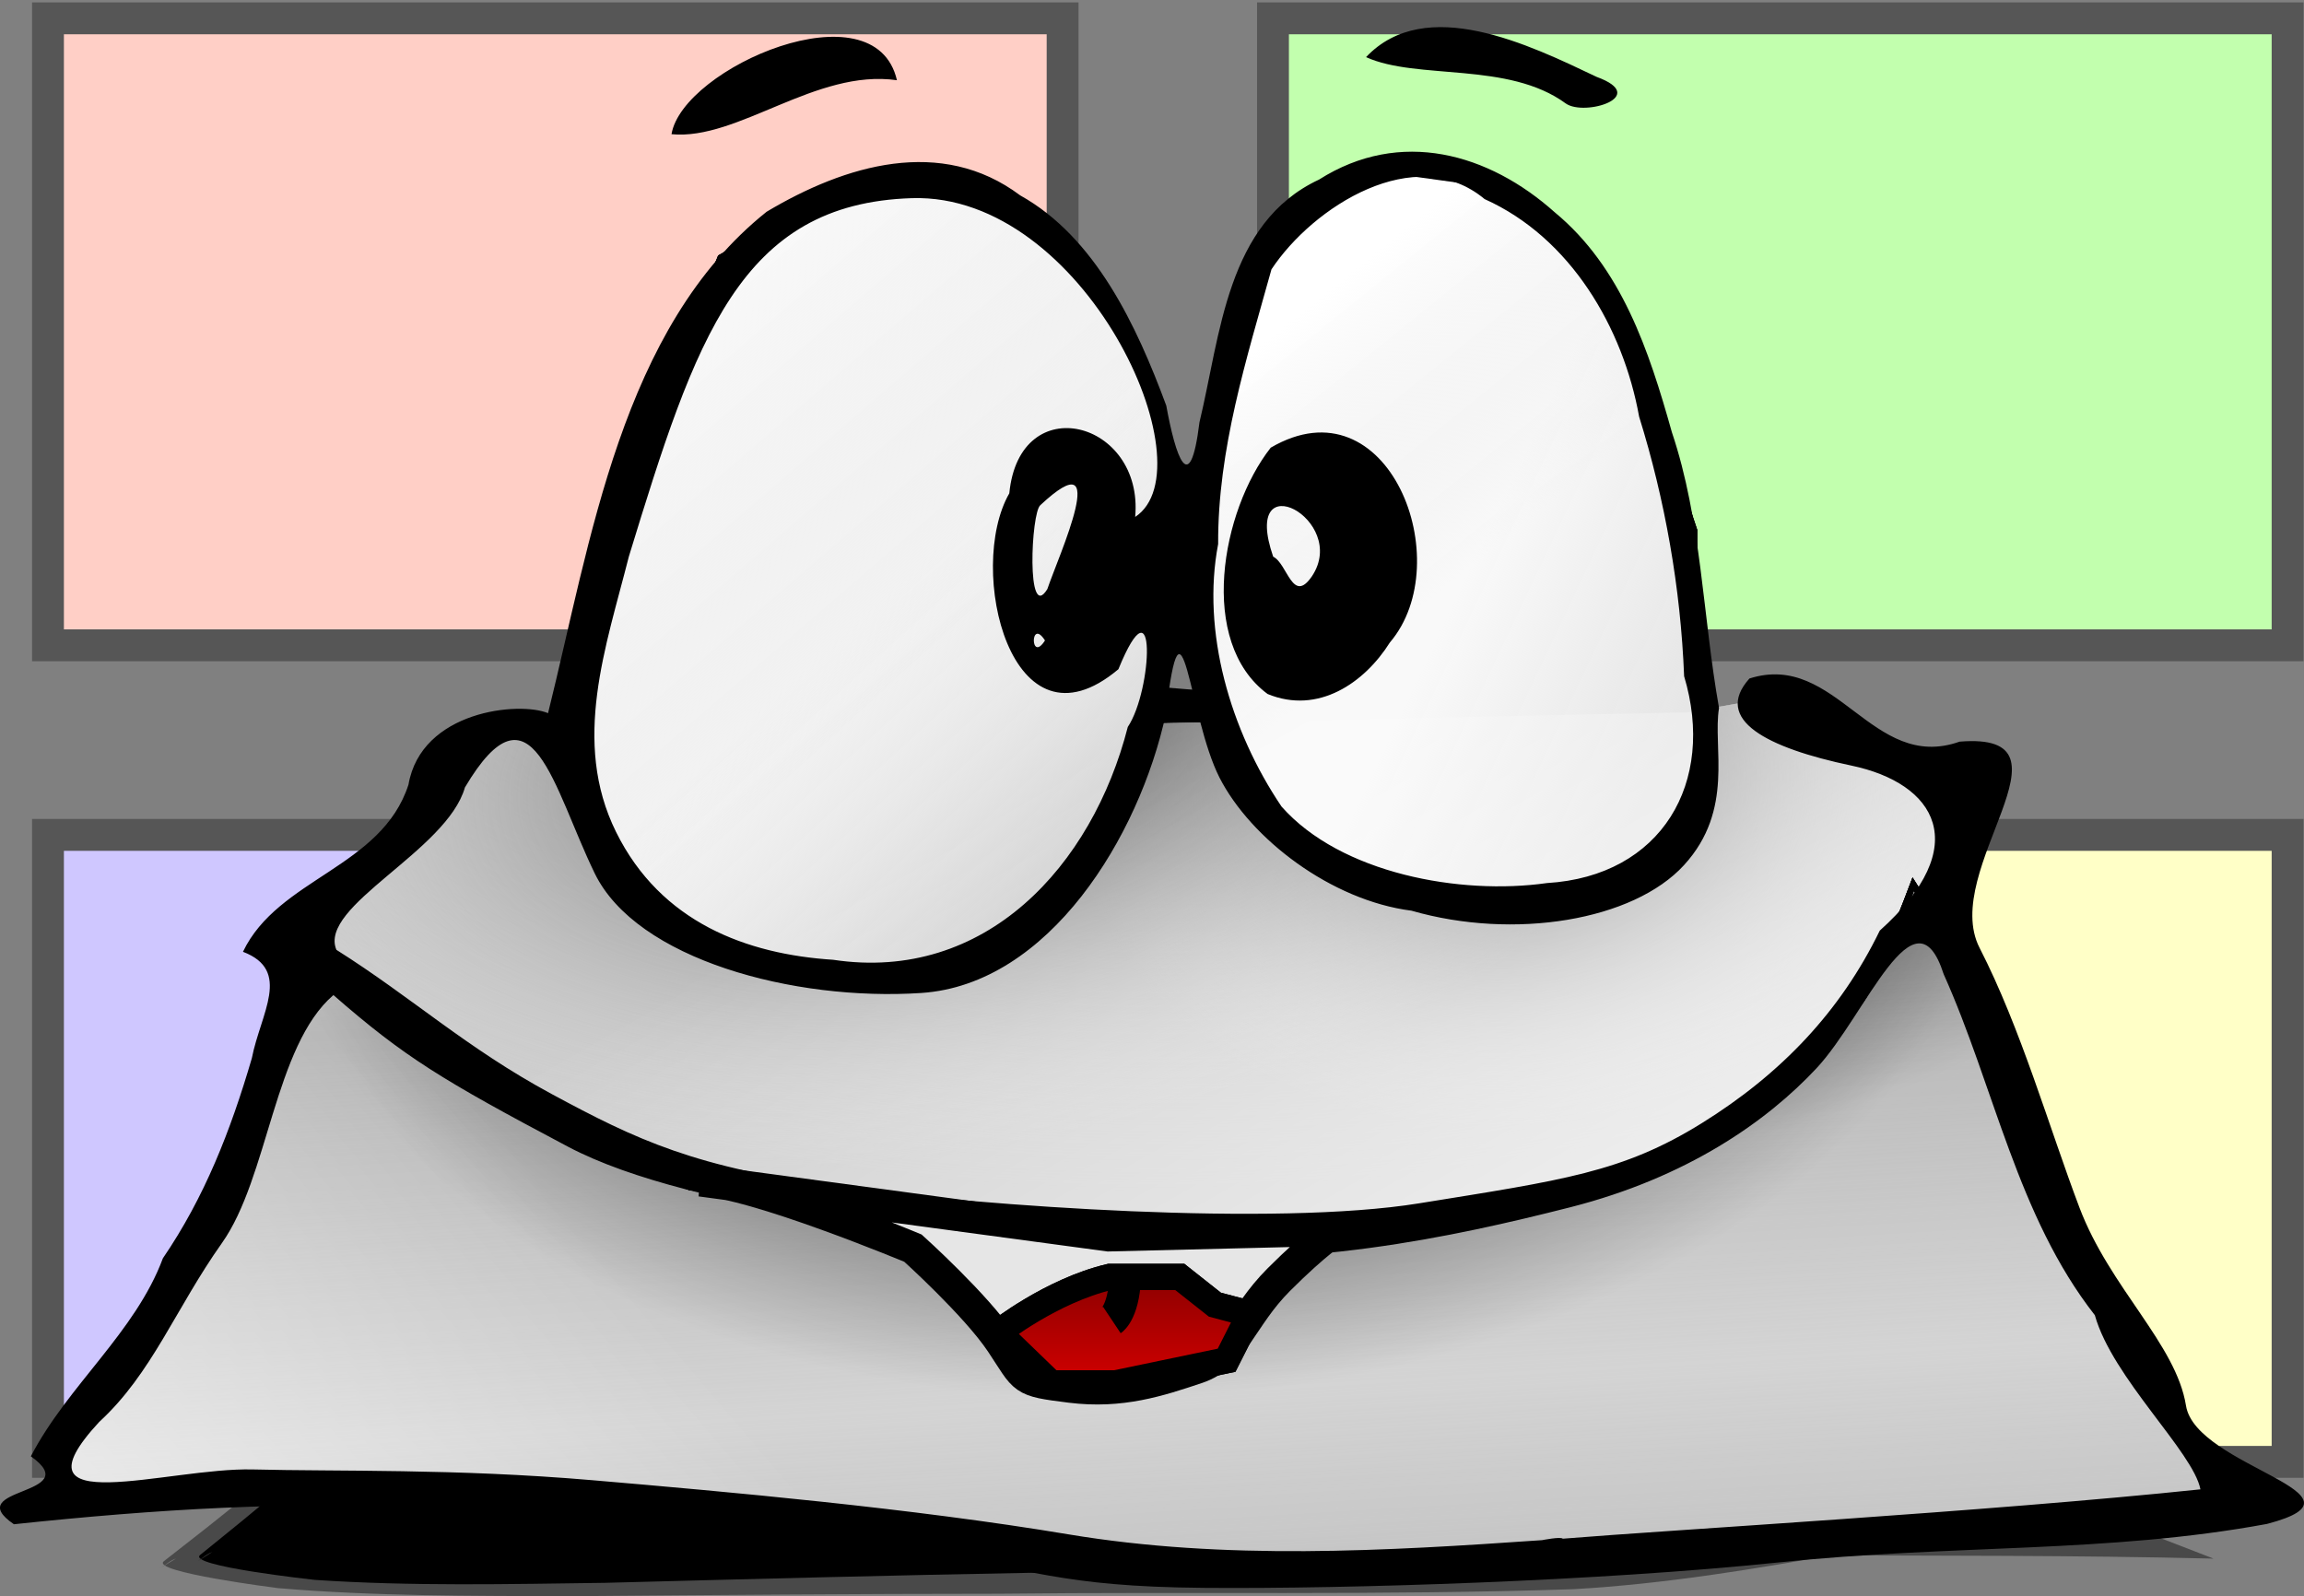
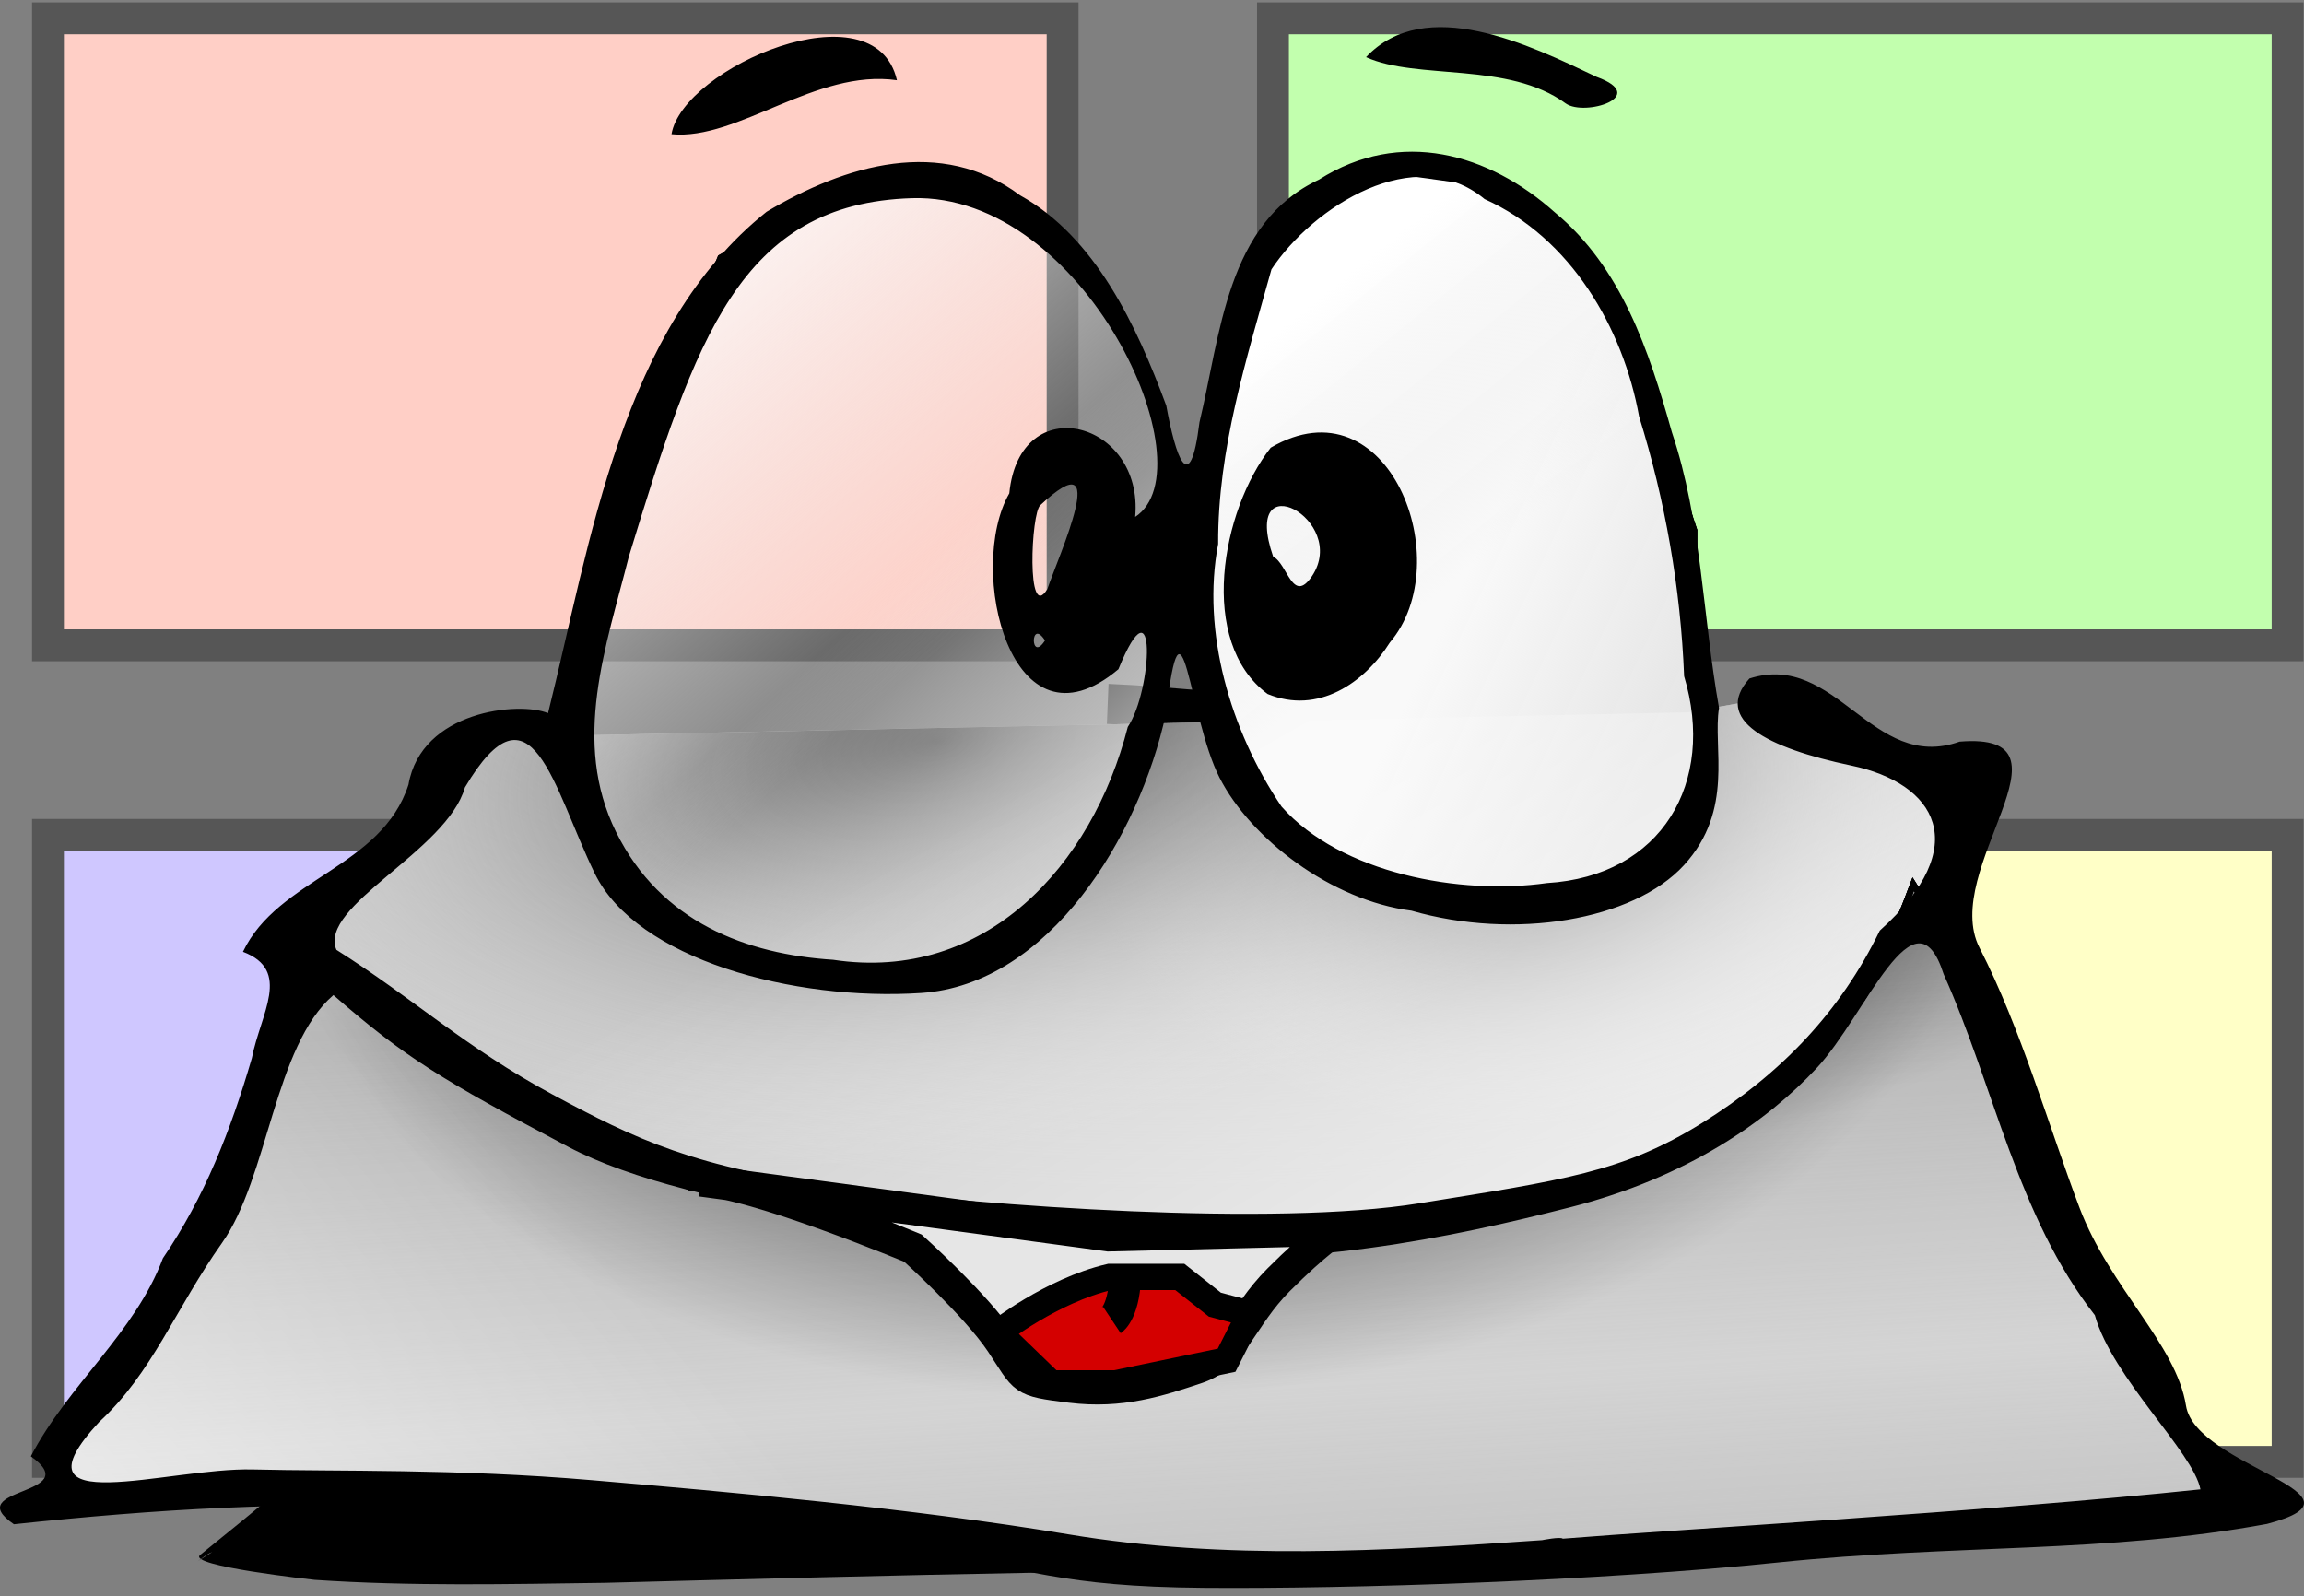
<svg xmlns="http://www.w3.org/2000/svg" xmlns:ns1="http://sodipodi.sourceforge.net/DTD/sodipodi-0.dtd" xmlns:ns2="http://www.inkscape.org/namespaces/inkscape" xmlns:xlink="http://www.w3.org/1999/xlink" width="72.393" height="50.161" id="svg5948" ns1:version="0.32" ns2:version="0.46" ns1:docname="tastentierchen_fenster.svg" ns2:output_extension="org.inkscape.output.svg.inkscape" version="1.0">
  <rect width="100%" height="100%" fill="#808080" stroke="none" />
  <defs id="defs5950">
    <linearGradient ns2:collect="always" id="linearGradient5607">
      <stop style="stop-color:#550000;stop-opacity:1" offset="0" id="stop5609" />
      <stop style="stop-color:#da0000;stop-opacity:1" offset="1" id="stop5611" />
    </linearGradient>
    <linearGradient ns2:collect="always" xlink:href="#linearGradient5607" id="linearGradient5897" gradientUnits="userSpaceOnUse" x1="162.788" y1="365.915" x2="162.788" y2="372.383" />
    <radialGradient ns2:collect="always" xlink:href="#linearGradient3415" id="radialGradient5895" gradientUnits="userSpaceOnUse" gradientTransform="matrix(4.3386401e-3,9.6493668e-2,-0.148,6.6630194e-3,752.338,358.803)" cx="-383.179" cy="3897.164" fx="-383.179" fy="3897.164" r="182.011" />
    <linearGradient ns2:collect="always" id="linearGradient3415">
      <stop style="stop-color:#000000;stop-opacity:1;" offset="0" id="stop3417" />
      <stop style="stop-color:#000000;stop-opacity:0;" offset="1" id="stop3419" />
    </linearGradient>
    <radialGradient ns2:collect="always" xlink:href="#linearGradient3415" id="radialGradient5893" gradientUnits="userSpaceOnUse" gradientTransform="matrix(4.3386401e-3,9.6493668e-2,-0.148,6.6630194e-3,752.338,358.803)" cx="-315.021" cy="3970.69" fx="-315.021" fy="3970.69" r="182.011" />
    <linearGradient ns2:collect="always" id="linearGradient3607">
      <stop style="stop-color:#ffffff;stop-opacity:1;" offset="0" id="stop3609" />
      <stop style="stop-color:#ffffff;stop-opacity:0;" offset="1" id="stop3611" />
    </linearGradient>
    <linearGradient ns2:collect="always" xlink:href="#linearGradient3607" id="linearGradient5891" gradientUnits="userSpaceOnUse" gradientTransform="matrix(0.188,0,0,0.188,186.931,-487.643)" x1="-384.765" y1="4644.027" x2="-240.722" y2="4520.747" />
    <linearGradient ns2:collect="always" id="linearGradient3597">
      <stop style="stop-color:#ffffff;stop-opacity:1;" offset="0" id="stop3599" />
      <stop style="stop-color:#ffffff;stop-opacity:0;" offset="1" id="stop3601" />
    </linearGradient>
    <linearGradient ns2:collect="always" xlink:href="#linearGradient3597" id="linearGradient5889" gradientUnits="userSpaceOnUse" gradientTransform="matrix(0.188,0,0,0.188,186.931,-487.643)" x1="-35.686" y1="4597.96" x2="-116.143" y2="4456.449" />
    <linearGradient id="linearGradient3381" ns2:collect="always">
      <stop id="stop3383" offset="0" style="stop-color:#ffffff;stop-opacity:1" />
      <stop id="stop3385" offset="1" style="stop-color:#e6e6e6;stop-opacity:0;" />
    </linearGradient>
    <linearGradient ns2:collect="always" xlink:href="#linearGradient3381" id="linearGradient5887" gradientUnits="userSpaceOnUse" gradientTransform="matrix(0.188,0,0,0.188,217.182,-415.795)" x1="-267.06" y1="4017.087" x2="-235.062" y2="4056.689" />
    <linearGradient id="linearGradient3371" ns2:collect="always">
      <stop id="stop3373" offset="0" style="stop-color:#ffffff;stop-opacity:1" />
      <stop id="stop3375" offset="1" style="stop-color:#ececec;stop-opacity:0;" />
    </linearGradient>
    <linearGradient ns2:collect="always" xlink:href="#linearGradient3371" id="linearGradient5885" gradientUnits="userSpaceOnUse" gradientTransform="matrix(0.188,0,0,0.188,217.182,-415.795)" x1="-378.251" y1="3996.271" x2="-318.21" y2="4065.828" />
    <linearGradient ns2:collect="always" id="linearGradient3359">
      <stop style="stop-color:#cccccc;stop-opacity:1" offset="0" id="stop3361" />
      <stop style="stop-color:#ececec;stop-opacity:0;" offset="1" id="stop3363" />
    </linearGradient>
    <linearGradient ns2:collect="always" xlink:href="#linearGradient3359" id="linearGradient5883" gradientUnits="userSpaceOnUse" gradientTransform="matrix(0.188,0,0,0.188,217.182,-415.795)" x1="-290.923" y1="4104.415" x2="-331.411" y2="4060.243" />
    <linearGradient ns2:collect="always" id="linearGradient3349">
      <stop style="stop-color:#e6e6e6;stop-opacity:1;" offset="0" id="stop3351" />
      <stop style="stop-color:#e6e6e6;stop-opacity:0;" offset="1" id="stop3353" />
    </linearGradient>
    <linearGradient ns2:collect="always" xlink:href="#linearGradient3349" id="linearGradient5881" gradientUnits="userSpaceOnUse" gradientTransform="matrix(0.188,0,0,0.188,217.182,-415.795)" x1="-193.441" y1="4072.936" x2="-232.028" y2="4054.658" />
    <linearGradient ns2:collect="always" id="linearGradient3425">
      <stop style="stop-color:#f9f9f9;stop-opacity:1;" offset="0" id="stop3427" />
      <stop style="stop-color:#f9f9f9;stop-opacity:0;" offset="1" id="stop3429" />
    </linearGradient>
    <linearGradient ns2:collect="always" xlink:href="#linearGradient3425" id="linearGradient5879" gradientUnits="userSpaceOnUse" gradientTransform="matrix(0.188,0,0,0.188,217.182,-415.795)" spreadMethod="reflect" x1="-285.846" y1="4192.251" x2="-289.908" y2="4124.216" />
    <radialGradient ns2:collect="always" xlink:href="#linearGradient3399" id="radialGradient5877" gradientUnits="userSpaceOnUse" gradientTransform="matrix(1.6048082e-2,9.0554532e-2,-0.179,3.1782527e-2,856.419,250.855)" cx="-248.956" cy="3885.66" fx="-248.956" fy="3885.66" r="140.296" />
    <radialGradient ns2:collect="always" xlink:href="#linearGradient3399" id="radialGradient5875" gradientUnits="userSpaceOnUse" gradientTransform="matrix(8.1627261e-3,7.6309939e-2,-9.8386948e-2,1.052337e-2,540.966,329.386)" cx="-199.248" cy="3702.433" fx="-199.248" fy="3702.433" r="140.296" />
    <linearGradient ns2:collect="always" id="linearGradient3399">
      <stop style="stop-color:#4d4d4d;stop-opacity:1" offset="0" id="stop3401" />
      <stop style="stop-color:#ececec;stop-opacity:0;" offset="1" id="stop3403" />
    </linearGradient>
    <radialGradient ns2:collect="always" xlink:href="#linearGradient3399" id="radialGradient5873" gradientUnits="userSpaceOnUse" gradientTransform="matrix(4.6632815e-3,0.155,-0.288,8.6613063e-3,1245.536,351.786)" cx="-258.571" cy="3747.105" fx="-258.571" fy="3747.105" r="140.296" />
    <ns2:perspective ns1:type="inkscape:persp3d" ns2:vp_x="0 : 526.18109 : 1" ns2:vp_y="0 : 1000 : 0" ns2:vp_z="744.09448 : 526.18109 : 1" ns2:persp3d-origin="372.04724 : 350.78739 : 1" id="perspective5956" />
  </defs>
  <ns1:namedview id="base" pagecolor="#ffffff" bordercolor="#666666" borderopacity="1.0" gridtolerance="10000" guidetolerance="10" objecttolerance="10" ns2:pageopacity="0.0" ns2:pageshadow="2" ns2:zoom="1.8441002" ns2:cx="79.132591" ns2:cy="16.861761" ns2:document-units="px" ns2:current-layer="layer1" showgrid="false" ns2:window-width="1600" ns2:window-height="1139" ns2:window-x="-5" ns2:window-y="-3" />
  <g ns2:label="Layer 1" ns2:groupmode="layer" id="layer1" transform="translate(-62.073,-482.934)">
    <g id="g2478" transform="matrix(1.283,0,0,1.283,-11.108,-94.579)" style="opacity:1;stroke:#565656;stroke-width:0.78;stroke-miterlimit:4;stroke-dasharray:none;stroke-opacity:1">
      <rect y="470.576" x="58.214" height="15.357" width="24.848" id="rect2470" style="opacity:1;fill:#cfc7ff;fill-opacity:1;stroke:#565656;stroke-width:0.78;stroke-linecap:round;stroke-linejoin:miter;stroke-miterlimit:4;stroke-dasharray:none;stroke-dashoffset:0;stroke-opacity:1" />
      <rect style="opacity:1;fill:#ffcfc6;fill-opacity:1;stroke:#565656;stroke-width:0.78;stroke-linecap:round;stroke-linejoin:miter;stroke-miterlimit:4;stroke-dasharray:none;stroke-dashoffset:0;stroke-opacity:1" id="rect2472" width="24.848" height="15.357" x="58.214" y="450.576" />
      <rect style="opacity:1;fill:#ffffc7;fill-opacity:1;stroke:#565656;stroke-width:0.78;stroke-linecap:round;stroke-linejoin:miter;stroke-miterlimit:4;stroke-dasharray:none;stroke-dashoffset:0;stroke-opacity:1" id="rect2474" width="24.848" height="15.357" x="88.214" y="470.576" />
      <rect y="450.576" x="88.214" height="15.357" width="24.848" id="rect2476" style="opacity:1;fill:#c2ffae;fill-opacity:1;stroke:#565656;stroke-width:0.78;stroke-linecap:round;stroke-linejoin:miter;stroke-miterlimit:4;stroke-dasharray:none;stroke-dashoffset:0;stroke-opacity:1" />
    </g>
    <g id="g5823" transform="translate(-65.391,154.436)">
-       <path ns1:nodetypes="ccccccscsccccccccscccc" d="M 197.016,377.477 C 192.648,377.369 188.277,377.39 183.907,377.372 C 178.98,377.394 174.054,377.38 169.127,377.387 C 164.343,377.387 159.559,377.377 154.775,377.402 C 151.187,377.417 147.599,377.427 144.011,377.44 C 140.825,377.458 137.64,377.426 134.454,377.43 C 133.995,377.437 133.528,377.37 133.078,377.452 C 132.844,377.495 132.67,377.681 132.467,377.795 C 137.933,374.491 143.316,371.067 148.866,367.884 C 148.923,367.851 151.692,368.141 151.868,368.154 C 154.85,368.31 157.839,368.29 160.825,368.281 C 165.269,368.309 169.713,368.335 174.156,368.33 L 185.328,377.313 C 182.547,377.816 179.759,378.273 176.924,378.437 C 170.9,378.64 164.87,378.51 158.844,378.581 C 154.335,378.582 149.827,378.62 145.319,378.659 C 142.278,378.645 139.227,378.663 136.196,378.404 C 136.147,378.398 132.179,377.895 132.614,377.558 C 147.344,366.138 141.778,366.899 149.92,367.078 C 153.116,367.081 156.312,367.05 159.509,367.067 C 163.059,367.08 166.609,367.09 170.159,367.105 L 197.016,377.477 z" id="path5825" style="opacity:0.708;fill:#333333;fill-opacity:1;stroke:none;stroke-width:14.6;stroke-linejoin:bevel;stroke-miterlimit:4;stroke-dasharray:none;stroke-opacity:1" />
      <path style="fill:#000000;fill-opacity:1;stroke:none;stroke-width:14.6;stroke-linejoin:bevel;stroke-miterlimit:4;stroke-dasharray:none;stroke-opacity:1" id="path5827" d="M 198.144,376.141 C 193.774,376.111 189.404,376.208 185.035,376.268 C 180.109,376.377 175.183,376.45 170.258,376.545 C 165.474,376.629 160.691,376.704 155.908,376.814 C 152.321,376.893 148.733,376.966 145.146,377.043 C 141.961,377.116 138.776,377.141 135.591,377.201 C 135.132,377.217 134.663,377.158 134.215,377.248 C 133.982,377.295 133.812,377.484 133.61,377.601 C 139.017,374.201 144.339,370.683 149.831,367.401 C 149.888,367.368 152.661,367.609 152.837,367.619 C 155.822,367.721 158.81,367.649 161.796,367.587 C 166.239,367.536 170.683,367.484 175.125,367.4 L 186.455,376.184 C 183.683,376.736 180.903,377.242 178.071,377.456 C 172.052,377.766 166.021,377.743 159.997,377.92 C 155.489,378.001 150.983,378.12 146.476,378.238 C 143.435,378.278 140.385,378.35 137.35,378.145 C 137.301,378.139 133.324,377.707 133.753,377.362 C 148.279,365.683 142.728,366.542 150.871,366.577 C 154.067,366.524 157.262,366.436 160.458,366.396 C 164.008,366.347 167.557,366.294 171.107,366.246 L 198.144,376.141 z" ns1:nodetypes="ccccccscsccccccccscccc" />
      <path ns1:nodetypes="csc" style="fill:none;fill-rule:evenodd;stroke:#000000;stroke-width:1.26;stroke-linecap:butt;stroke-linejoin:miter;stroke-miterlimit:4;stroke-dasharray:none;stroke-opacity:1" d="M 162.269,350.618 C 164.56,350.713 165.334,350.935 166.002,350.744 C 166.671,350.553 168.008,350.84 168.008,350.84" id="path5829" />
      <path id="path5831" d="M 144.917,351.624 L 141.847,351.624 L 141.211,354.165 L 136.448,357.764 L 138.459,359.564 L 144.176,363.163 L 148.833,365.28 L 156.138,366.656 L 167.783,367.503 L 176.252,366.021 L 180.909,364.327 L 183.768,362.21 L 186.52,358.611 L 188.637,357.129 C 188.637,357.129 189.802,353.741 188.849,353.318 C 187.896,352.894 182.286,350.565 182.286,350.565 L 180.486,350.883 L 144.917,351.624 z" style="fill:#cccccc;fill-rule:evenodd;stroke:none;stroke-width:1px;stroke-linecap:butt;stroke-linejoin:miter;stroke-opacity:1" />
      <path style="fill:url(#radialGradient5873);fill-opacity:1;fill-rule:evenodd;stroke:none;stroke-width:1px;stroke-linecap:butt;stroke-linejoin:miter;stroke-opacity:1" d="M 144.917,351.624 L 141.847,351.624 L 141.211,354.165 L 136.448,357.764 L 138.459,359.564 L 144.176,363.163 L 148.833,365.28 L 156.138,366.656 L 167.783,367.503 L 176.252,366.021 L 180.909,364.327 L 183.768,362.21 L 186.52,358.611 L 188.637,357.129 C 188.637,357.129 189.802,353.741 188.849,353.318 C 187.896,352.894 182.286,350.565 182.286,350.565 L 180.486,350.883 L 144.917,351.624 z" id="path5833" />
      <path id="path5835" d="M 144.917,351.624 L 141.847,351.624 L 141.211,354.165 L 136.448,357.764 L 138.459,359.564 L 144.176,363.163 L 148.833,365.28 L 156.138,366.656 L 167.783,367.503 L 176.252,366.021 L 180.909,364.327 L 183.768,362.21 L 186.52,358.611 L 188.637,357.129 C 188.637,357.129 189.802,353.741 188.849,353.318 C 187.896,352.894 182.286,350.565 182.286,350.565 L 180.486,350.883 L 144.917,351.624 z" style="fill:url(#radialGradient5875);fill-opacity:1;fill-rule:evenodd;stroke:none;stroke-width:1px;stroke-linecap:butt;stroke-linejoin:miter;stroke-opacity:1" />
      <path style="fill:url(#radialGradient5877);fill-opacity:1;fill-rule:evenodd;stroke:none;stroke-width:1px;stroke-linecap:butt;stroke-linejoin:miter;stroke-opacity:1" d="M 144.917,351.624 L 141.847,351.624 L 141.211,354.165 L 136.448,357.764 L 138.459,359.564 L 144.176,363.163 L 148.833,365.28 L 156.138,366.656 L 167.783,367.503 L 176.252,366.021 L 180.909,364.327 L 183.768,362.21 L 186.52,358.611 L 188.637,357.129 C 188.637,357.129 189.802,353.741 188.849,353.318 C 187.896,352.894 182.286,350.565 182.286,350.565 L 180.486,350.883 L 144.917,351.624 z" id="path5837" />
      <path id="path5839" d="M 170.006,334.157 L 166.936,336.38 L 165.348,341.991 L 164.819,347.495 L 165.983,352.047 L 168.312,355.223 L 174.664,357.235 L 179.533,355.541 L 181.121,353.741 L 180.698,349.718 L 180.698,345.166 L 178.898,339.767 L 177.204,336.38 L 174.134,334.263 L 171.064,333.839 L 170.006,334.157 z" style="fill:#f9f9f9;fill-rule:evenodd;stroke:#000000;stroke-width:0.188px;stroke-linecap:butt;stroke-linejoin:miter;stroke-opacity:1" />
-       <path id="path5841" d="M 164.183,343.473 L 163.866,341.144 L 162.066,337.756 L 159.525,334.898 L 158.361,334.157 L 153.28,334.792 L 150.104,336.592 L 147.775,342.308 L 145.552,347.919 C 145.552,347.919 145.34,351.306 145.022,351.73 C 144.705,352.153 146.399,355.012 146.399,355.012 L 147.881,357.446 L 152.856,359.246 L 157.938,359.034 L 161.643,355.541 L 163.654,349.824 L 164.713,345.272 L 164.078,342.626 L 164.183,343.473 z" style="fill:#f2f2f2;fill-rule:evenodd;stroke:#000000;stroke-width:0.188px;stroke-linecap:butt;stroke-linejoin:miter;stroke-opacity:1" />
      <path id="path5843" d="M 187.579,356.282 C 187.579,356.282 186.203,359.987 185.673,360.199 C 185.144,360.41 182.497,363.586 182.497,363.586 L 175.722,366.55 L 166.195,367.715 L 156.879,366.656 L 149.151,365.809 L 143.752,363.48 L 139.835,360.305 L 137.083,358.611 L 136.13,360.834 L 134.648,364.962 L 133.378,367.715 L 131.366,371.208 L 129.143,373.961 L 129.355,375.231 L 130.414,375.231 L 136.871,375.231 L 146.187,375.866 L 156.773,376.713 L 164.078,377.772 L 171.594,377.56 L 185.144,376.713 L 197.318,375.654 L 197.424,374.913 L 196.259,373.961 L 194.248,370.256 L 191.072,364.645 L 188.849,358.293 L 187.579,356.282 z" style="fill:#b3b3b3;fill-rule:evenodd;stroke:#000000;stroke-width:0.188px;stroke-linecap:butt;stroke-linejoin:miter;stroke-opacity:1" />
      <path id="path5845" d="M 187.579,356.282 C 187.579,356.282 186.203,359.987 185.673,360.199 C 185.144,360.41 182.497,363.586 182.497,363.586 L 175.722,366.55 L 166.195,367.715 L 156.879,366.656 L 149.151,365.809 L 143.752,363.48 L 139.835,360.305 L 137.083,358.611 L 136.13,360.834 L 134.648,364.962 L 133.378,367.715 L 131.366,371.208 L 129.143,373.961 L 129.355,375.231 L 130.414,375.231 L 136.871,375.231 L 146.187,375.866 L 156.773,376.713 L 164.078,377.772 L 171.594,377.56 L 185.144,376.713 L 197.318,375.654 L 197.424,374.913 L 196.259,373.961 L 194.248,370.256 L 191.072,364.645 L 188.849,358.293 L 187.579,356.282 z" style="opacity:0.47;fill:url(#linearGradient5879);fill-opacity:1;fill-rule:evenodd;stroke:#000000;stroke-width:0.188px;stroke-linecap:butt;stroke-linejoin:miter;stroke-opacity:1" />
      <path style="fill:url(#linearGradient5881);fill-opacity:1;fill-rule:evenodd;stroke:#000000;stroke-width:0.188px;stroke-linecap:butt;stroke-linejoin:miter;stroke-opacity:1" d="M 170.006,334.157 L 166.936,336.38 L 165.348,341.991 L 164.819,347.495 L 165.983,352.047 L 168.312,355.223 L 174.664,357.235 L 179.533,355.541 L 181.121,353.741 L 180.698,349.718 L 180.698,345.166 L 178.898,339.767 L 177.204,336.38 L 174.134,334.263 L 171.064,333.839 L 170.006,334.157 z" id="path5847" />
      <path style="fill:url(#linearGradient5883);fill-opacity:1;fill-rule:evenodd;stroke:#000000;stroke-width:0.188px;stroke-linecap:butt;stroke-linejoin:miter;stroke-opacity:1" d="M 164.183,343.473 L 163.866,341.144 L 162.066,337.756 L 159.525,334.898 L 158.361,334.157 L 153.28,334.792 L 150.104,336.592 L 147.775,342.308 L 145.552,347.919 C 145.552,347.919 145.34,351.306 145.022,351.73 C 144.705,352.153 146.399,355.012 146.399,355.012 L 147.881,357.446 L 152.856,359.246 L 157.938,359.034 L 161.643,355.541 L 163.654,349.824 L 164.713,345.272 L 164.078,342.626 L 164.183,343.473 z" id="path5849" />
      <path id="path5851" d="M 164.183,343.473 L 163.866,341.144 L 162.066,337.756 L 159.525,334.898 L 158.361,334.157 L 153.28,334.792 L 150.104,336.592 L 147.775,342.308 L 145.552,347.919 C 145.552,347.919 145.34,351.306 145.022,351.73 C 144.705,352.153 146.399,355.012 146.399,355.012 L 147.881,357.446 L 152.856,359.246 L 157.938,359.034 L 161.643,355.541 L 163.654,349.824 L 164.713,345.272 L 164.078,342.626 L 164.183,343.473 z" style="fill:url(#linearGradient5885);fill-opacity:1;fill-rule:evenodd;stroke:#000000;stroke-width:0.188px;stroke-linecap:butt;stroke-linejoin:miter;stroke-opacity:1" />
      <path id="path5853" d="M 170.006,334.157 L 166.936,336.38 L 165.348,341.991 L 164.819,347.495 L 165.983,352.047 L 168.312,355.223 L 174.664,357.235 L 179.533,355.541 L 181.121,353.741 L 180.698,349.718 L 180.698,345.166 L 178.898,339.767 L 177.204,336.38 L 174.134,334.263 L 171.064,333.839 L 170.006,334.157 z" style="fill:url(#linearGradient5887);fill-opacity:1;fill-rule:evenodd;stroke:#000000;stroke-width:0.188px;stroke-linecap:butt;stroke-linejoin:miter;stroke-opacity:1" />
      <path id="path5855" d="M 144.917,351.624 L 141.847,351.624 L 141.211,354.165 L 136.448,357.764 L 138.459,359.564 L 144.176,363.163 L 148.833,365.28 L 156.138,366.656 L 167.783,367.503 L 176.252,366.021 L 180.909,364.327 L 183.768,362.21 L 186.52,358.611 L 188.637,357.129 C 188.637,357.129 189.802,353.741 188.849,353.318 C 187.896,352.894 182.286,350.565 182.286,350.565 L 180.486,350.883 L 144.917,351.624 z" style="fill:url(#linearGradient5889);fill-opacity:1;fill-rule:evenodd;stroke:none;stroke-width:1px;stroke-linecap:butt;stroke-linejoin:miter;stroke-opacity:1" />
      <path style="fill:url(#linearGradient5891);fill-opacity:1;fill-rule:evenodd;stroke:#000000;stroke-width:0.188px;stroke-linecap:butt;stroke-linejoin:miter;stroke-opacity:1" d="M 187.579,356.282 C 187.579,356.282 186.203,359.987 185.673,360.199 C 185.144,360.41 182.497,363.586 182.497,363.586 L 175.722,366.55 L 166.195,367.715 L 156.879,366.656 L 149.151,365.809 L 143.752,363.48 L 139.835,360.305 L 137.083,358.611 L 136.13,360.834 L 134.648,364.962 L 133.378,367.715 L 131.366,371.208 L 129.143,373.961 L 129.355,375.231 L 130.414,375.231 L 136.871,375.231 L 146.187,375.866 L 156.773,376.713 L 164.078,377.772 L 171.594,377.56 L 185.144,376.713 L 197.318,375.654 L 197.424,374.913 L 196.259,373.961 L 194.248,370.256 L 191.072,364.645 L 188.849,358.293 L 187.579,356.282 z" id="path5857" />
      <path ns1:nodetypes="czzccccccccccccccczczczzcczzzzczcczzzczzcccczzzzczczzzzzzcccczczccccccccccccccccccccccccccccc" style="fill:#000000;fill-opacity:1" d="M 165.283,378.396 C 160.708,378.356 159.97,377.802 155.992,377.202 C 152.013,376.603 145.964,376.114 141.277,375.885 C 136.589,375.656 132.329,375.929 127.901,376.397 C 126.185,375.219 130.194,375.514 128.434,374.262 C 129.592,372.036 131.717,370.368 132.582,368.039 C 133.887,366.129 134.708,364.037 135.377,361.752 C 135.651,360.346 136.641,358.994 135.098,358.408 C 136.206,356.091 139.451,355.768 140.298,353.157 C 140.699,350.826 143.78,350.531 144.684,350.909 C 146.025,345.525 146.977,338.801 151.552,335.152 C 154.025,333.676 157.039,332.779 159.518,334.637 C 161.882,335.955 163.177,338.727 164.109,341.244 C 164.396,342.825 164.849,344.212 165.152,341.768 C 165.814,339.029 165.999,335.498 168.908,334.142 C 171.471,332.516 174.246,333.322 176.31,335.165 C 178.414,336.903 179.273,339.508 179.995,342.079 C 180.931,344.861 180.962,347.859 181.477,350.745 C 181.27,351.981 181.971,353.941 180.377,355.684 C 178.783,357.428 175.039,358.046 171.813,357.116 C 169.291,356.795 166.76,354.855 165.78,352.931 C 164.801,351.008 164.614,346.526 164.096,350.931 C 163.261,354.79 160.423,359.435 156.413,359.702 C 152.403,359.968 147.463,358.645 146.15,355.942 C 144.836,353.239 144.172,349.701 142.072,353.243 C 141.504,355.245 137.454,356.971 138.034,358.346 C 140.426,359.856 142.114,361.428 144.79,362.873 C 147.467,364.318 149.303,365.198 153.903,365.804 C 158.504,366.411 167.517,367.044 172.043,366.314 C 176.569,365.584 178.444,365.341 180.934,363.794 C 183.424,362.247 185.294,360.284 186.527,357.743 C 189.505,355.067 188.281,353.111 185.634,352.556 C 182.988,352.001 181.273,351.115 182.432,349.82 C 185.168,348.947 186.279,352.782 189.036,351.804 C 192.988,351.48 188.402,355.826 189.663,358.284 C 190.967,360.825 191.846,363.925 192.802,366.447 C 193.757,368.969 195.84,370.737 196.149,372.67 C 196.457,374.603 202.278,375.449 198.695,376.387 C 193.671,377.316 188.874,377.022 183.324,377.599 C 177.774,378.177 169.857,378.435 165.283,378.396 z M 176.568,376.851 C 179.907,376.577 189.94,376 196.603,375.3 C 196.375,374.124 193.838,371.801 193.285,369.827 C 190.849,366.717 190.13,362.664 188.534,359.108 C 187.627,356.283 186.094,360.4 184.543,362.064 C 182.992,363.727 180.483,365.5 176.798,366.437 C 173.113,367.374 168.268,368.424 162.992,367.894 C 157.716,367.365 149.288,366.638 145.306,364.53 C 141.324,362.422 140.169,361.711 137.94,359.768 C 136.081,361.364 135.898,365.5 134.438,367.559 C 132.978,369.619 132.24,371.659 130.58,373.183 C 127.682,376.316 132.748,374.608 135.403,374.675 C 138.057,374.742 141.785,374.645 146.065,375.012 C 150.346,375.378 156.105,375.892 161.033,376.714 C 165.961,377.536 170.974,377.239 175.916,376.897 C 175.916,376.897 176.5,376.781 176.568,376.851 C 176.636,376.922 173.229,377.126 176.568,376.851 z M 162.9,351.342 C 163.679,350.179 163.818,346.556 162.605,349.528 C 159.226,352.37 157.815,346.362 159.177,344.001 C 159.499,340.691 163.407,341.717 163.132,344.742 C 165.487,343.197 161.537,334.56 156.123,334.725 C 150.71,334.89 149.322,339.131 147.222,345.991 C 146.511,348.806 145.413,351.798 146.822,354.645 C 148.231,357.491 150.937,358.485 153.643,358.659 C 158.422,359.379 161.782,355.714 162.9,351.342 z M 176.069,356.248 C 179.678,356.032 181.382,353.083 180.38,349.748 C 180.272,346.981 179.78,344.204 178.966,341.59 C 178.465,338.808 176.821,335.97 174.111,334.754 C 171.936,332.941 168.718,334.99 167.414,336.963 C 166.636,339.762 165.724,342.613 165.739,345.594 C 165.213,348.341 166.118,351.456 167.731,353.844 C 169.588,355.947 173.344,356.636 176.069,356.248 z M 167.293,350.307 C 165.085,348.673 165.839,344.541 167.391,342.566 C 171.088,340.403 173.3,346.151 171.134,348.689 C 170.338,349.955 168.883,350.962 167.293,350.307 z M 168.689,346.602 C 169.865,344.83 166.433,342.997 167.468,345.991 C 167.919,346.21 168.077,347.505 168.689,346.602 z M 160.298,348.624 C 159.83,347.892 159.831,349.357 160.298,348.624 z M 160.372,347.01 C 160.727,345.957 162.435,342.239 160.152,344.373 C 159.859,344.609 159.711,348.088 160.372,347.01 z M 148.563,332.715 C 148.912,330.623 154.953,328.007 155.646,331.019 C 153.097,330.652 150.654,332.917 148.563,332.715 z M 176.662,331.75 C 174.853,330.422 171.996,331.023 170.386,330.293 C 172.257,328.315 175.524,329.91 177.631,330.914 C 179.318,331.53 177.255,332.168 176.662,331.75 z" id="path5859" />
      <path style="fill:url(#radialGradient5893);fill-opacity:1;fill-rule:evenodd;stroke:#000000;stroke-width:0.188px;stroke-linecap:butt;stroke-linejoin:miter;stroke-opacity:1" d="M 187.579,356.282 C 187.579,356.282 186.203,359.987 185.673,360.199 C 185.144,360.41 182.497,363.586 182.497,363.586 L 175.722,366.55 L 166.195,367.715 L 156.879,366.656 L 149.151,365.809 L 143.752,363.48 L 139.835,360.305 L 137.083,358.611 L 136.13,360.834 L 134.648,364.962 L 133.378,367.715 L 131.366,371.208 L 129.143,373.961 L 129.355,375.231 L 130.414,375.231 L 136.871,375.231 L 146.187,375.866 L 156.773,376.713 L 164.078,377.772 L 171.594,377.56 L 185.144,376.713 L 197.318,375.654 L 197.424,374.913 L 196.259,373.961 L 194.248,370.256 L 191.072,364.645 L 188.849,358.293 L 187.579,356.282 z" id="path5861" />
      <path id="path5863" d="M 187.579,356.282 C 187.579,356.282 186.203,359.987 185.673,360.199 C 185.144,360.41 182.497,363.586 182.497,363.586 L 175.722,366.55 L 166.195,367.715 L 156.879,366.656 L 149.151,365.809 L 143.752,363.48 L 139.835,360.305 L 137.083,358.611 L 136.13,360.834 L 134.648,364.962 L 133.378,367.715 L 131.366,371.208 L 129.143,373.961 L 129.355,375.231 L 130.414,375.231 L 136.871,375.231 L 146.187,375.866 L 156.773,376.713 L 164.078,377.772 L 171.594,377.56 L 185.144,376.713 L 197.318,375.654 L 197.424,374.913 L 196.259,373.961 L 194.248,370.256 L 191.072,364.645 L 188.849,358.293 L 187.579,356.282 z" style="fill:url(#radialGradient5895);fill-opacity:1;fill-rule:evenodd;stroke:#000000;stroke-width:0.188px;stroke-linecap:butt;stroke-linejoin:miter;stroke-opacity:1" />
      <path ns1:nodetypes="ccssssccc" id="path5865" d="M 149.482,365.599 C 151.068,365.599 156.15,367.721 156.15,367.721 C 156.15,367.721 158.131,369.505 158.924,370.694 C 159.717,371.883 159.518,371.883 161.104,372.081 C 162.689,372.279 163.878,371.883 165.067,371.486 C 166.256,371.09 166.454,369.901 167.643,368.712 C 168.832,367.523 169.436,367.151 169.436,367.151 L 162.293,367.325 L 149.482,365.599 z" style="fill:#e6e6e6;fill-rule:evenodd;stroke:#000000;stroke-width:1px;stroke-linecap:butt;stroke-linejoin:miter;stroke-opacity:1" />
      <path id="path5867" d="M 162.329,368.625 C 160.491,369.061 158.836,370.37 158.836,370.37 L 160.491,371.97 L 162.512,371.97 L 166.004,371.243 L 166.74,369.788 L 165.637,369.497 L 164.534,368.625 L 162.329,368.625 z" style="fill:#d40000;fill-rule:evenodd;stroke:#000000;stroke-width:0.825px;stroke-linecap:butt;stroke-linejoin:miter;stroke-opacity:1" />
-       <path style="fill:url(#linearGradient5897);fill-opacity:1;fill-rule:evenodd;stroke:#000000;stroke-width:0.825px;stroke-linecap:butt;stroke-linejoin:miter;stroke-opacity:1" d="M 162.329,368.625 C 160.491,369.061 158.836,370.37 158.836,370.37 L 160.491,371.97 L 162.512,371.97 L 166.004,371.243 L 166.74,369.788 L 165.637,369.497 L 164.534,368.625 L 162.329,368.625 z" id="path5869" />
      <path id="path5871" d="M 162.819,368.437 C 162.819,369.698 162.399,369.978 162.399,369.978" style="fill:none;fill-rule:evenodd;stroke:#000000;stroke-width:1px;stroke-linecap:butt;stroke-linejoin:miter;stroke-opacity:1" />
    </g>
  </g>
</svg>